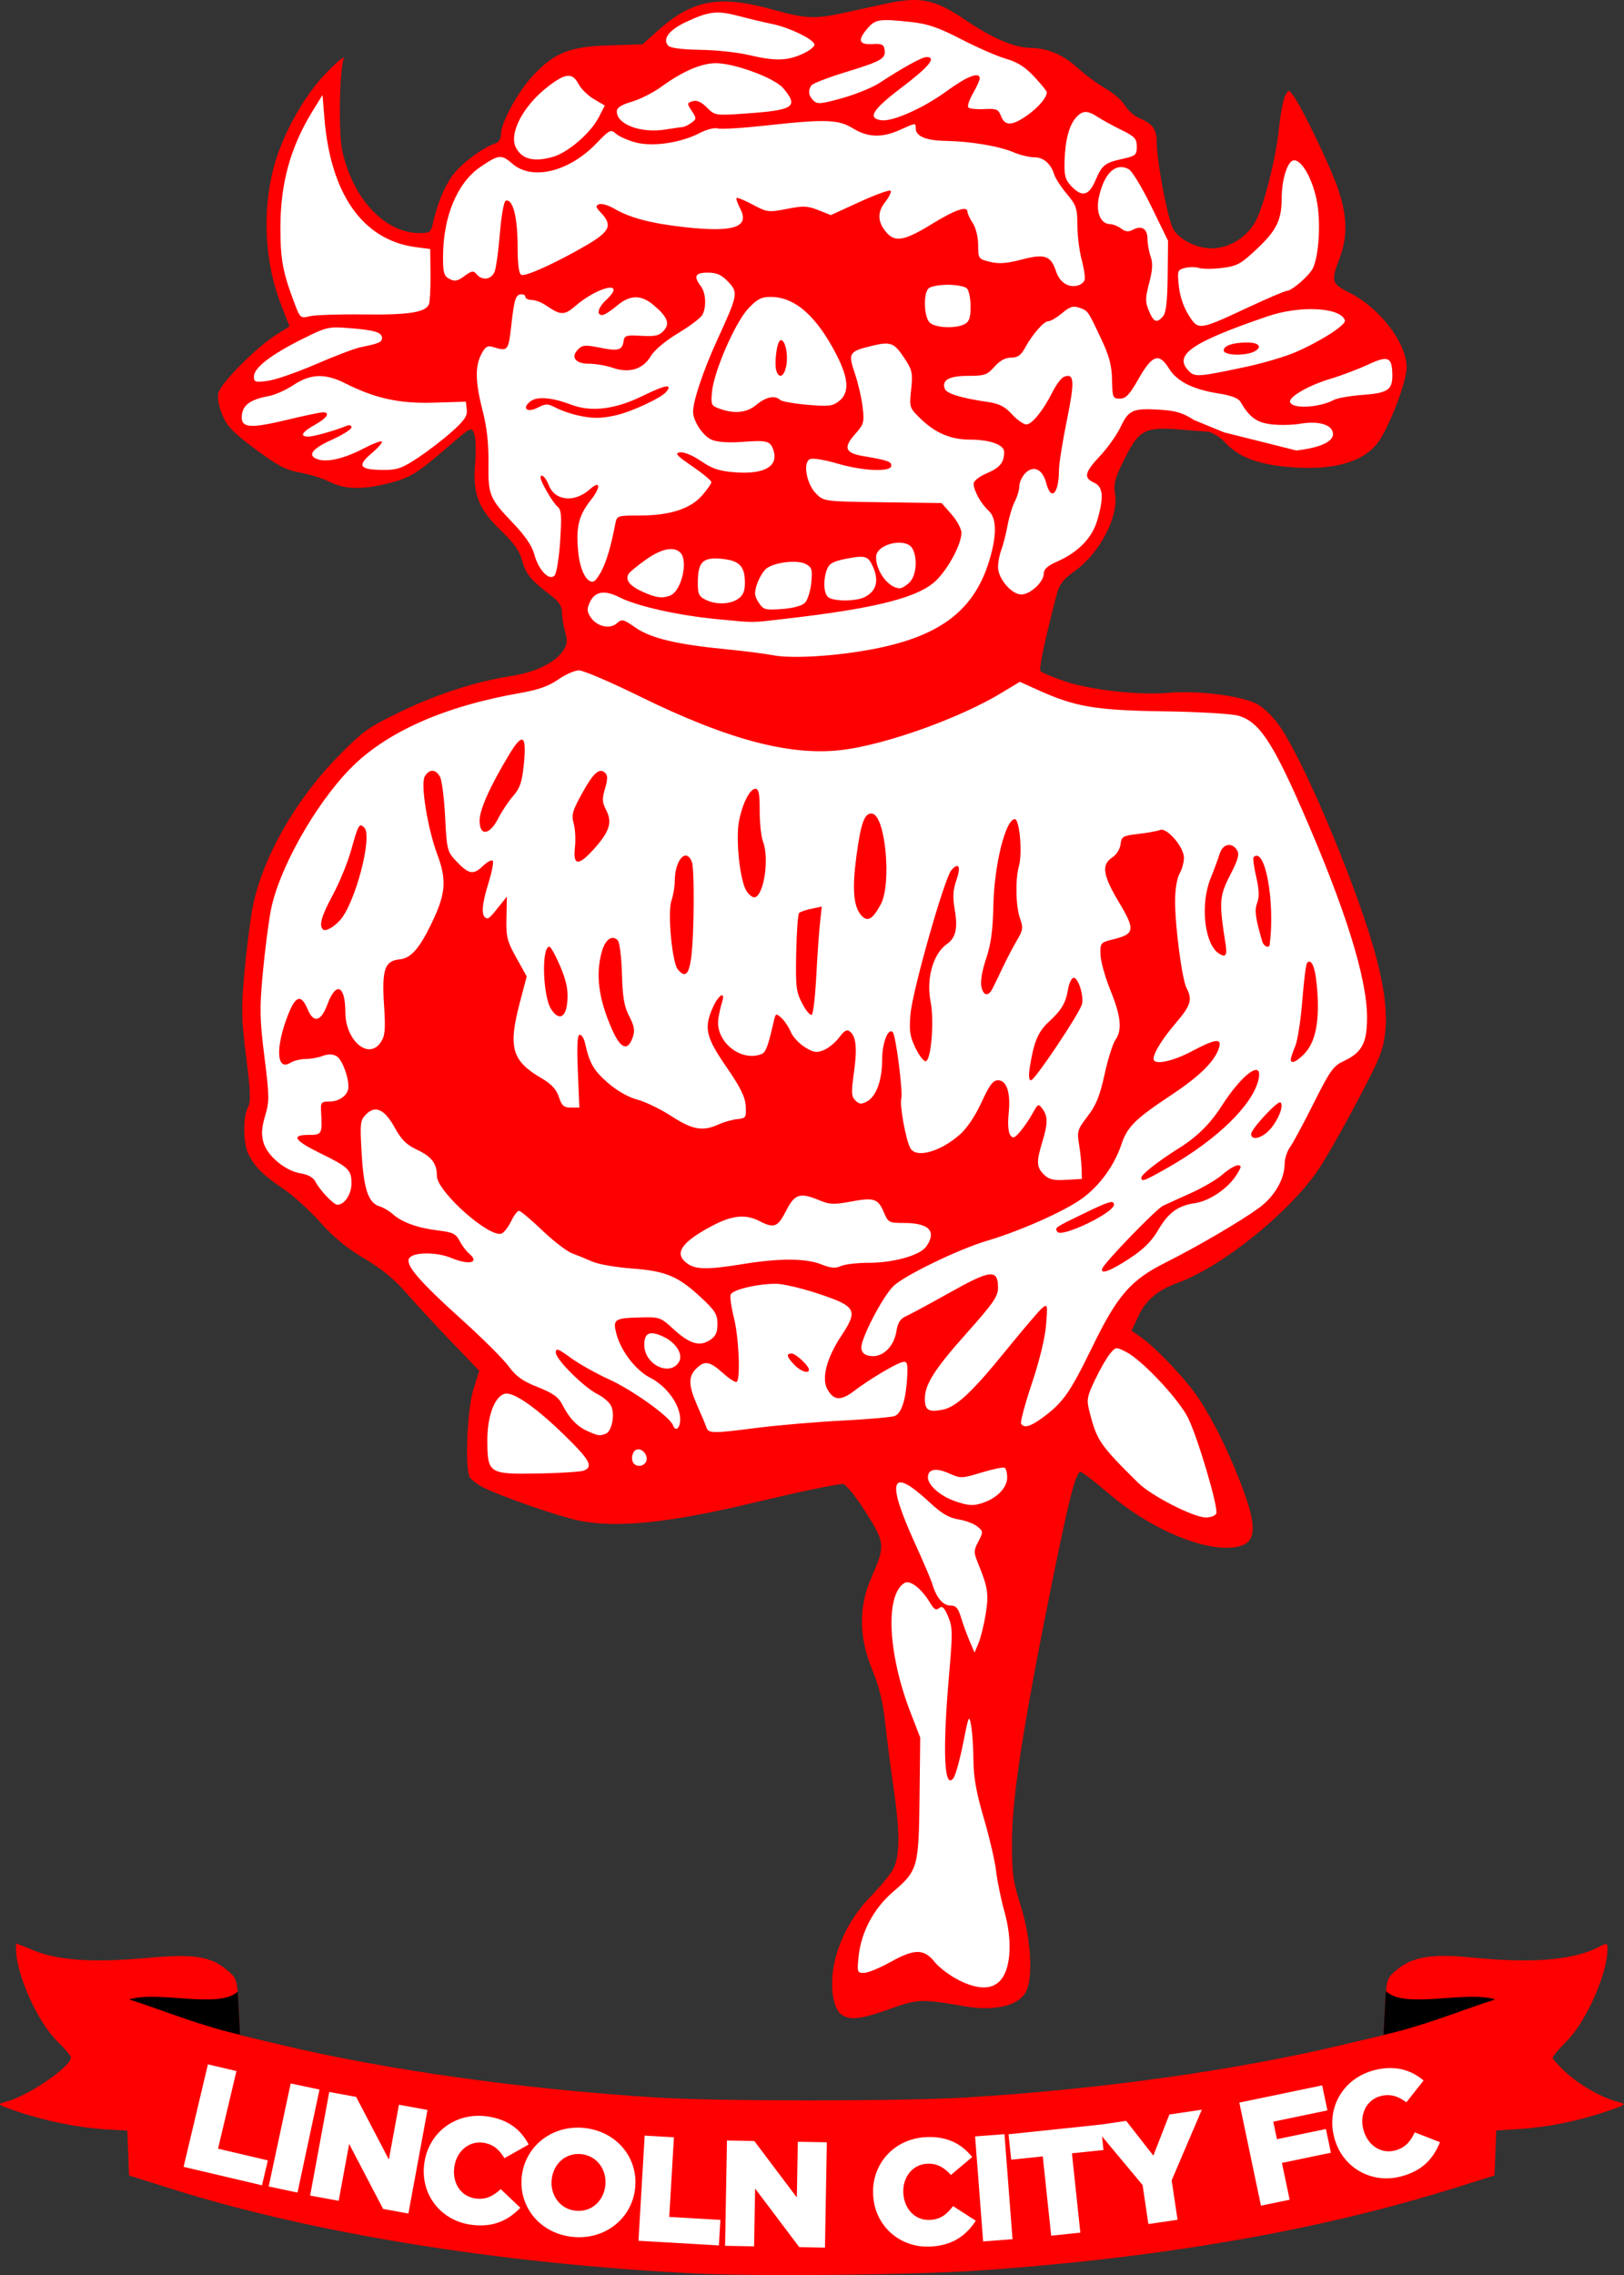
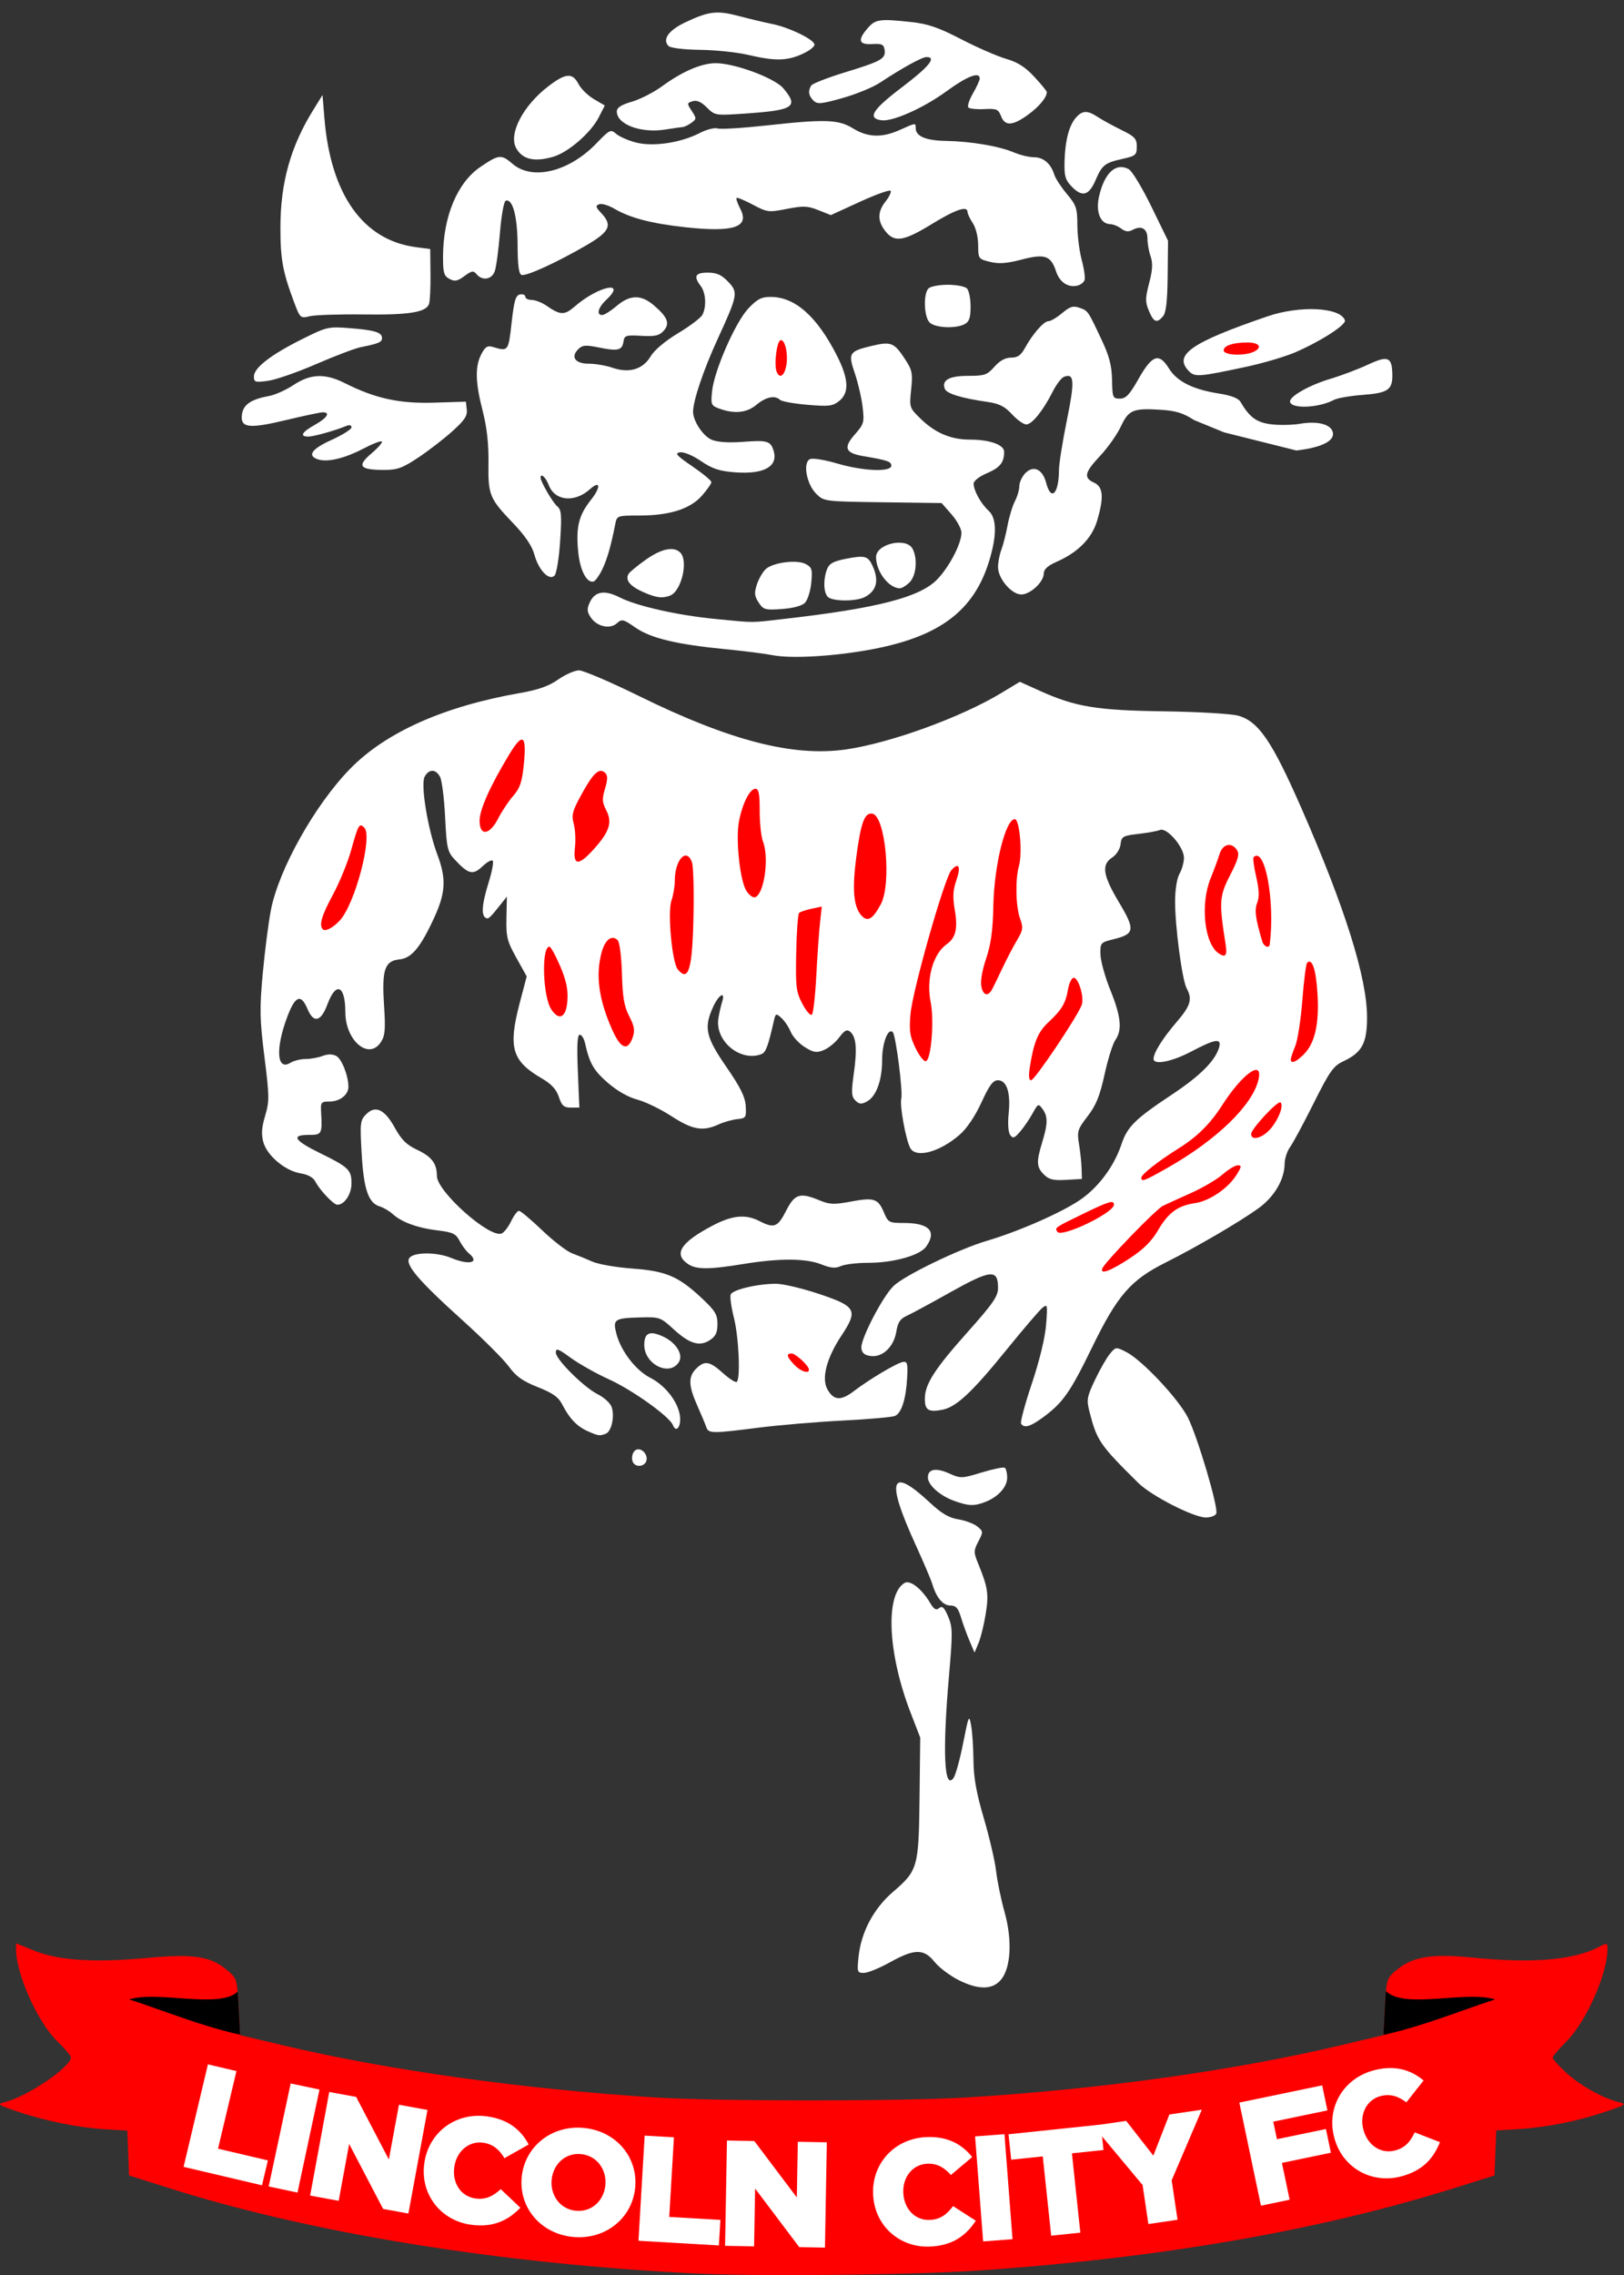
<svg xmlns="http://www.w3.org/2000/svg" height="374.166" viewBox="0 0 500 700" width="267.261">
  <rect x="0" y="0" width="500" height="700" fill="#333333" stroke="none" />
  <g transform="matrix(1.006 0 0 1.001 -2.576 -.197)">
    <path d="m215.077 699.02c-59.83-3.016-117.166-12.365-160.688-26.203l-12.327-3.919-.27-6.896-.27-6.896-6.674-.393c-8.273-.487-18.473-2.555-26.97-5.47-6.176-2.118-6.348-2.255-3.679-2.933 6.837-1.737 20.061-10.776 20.061-13.713 0-.494-1.917-2.761-4.259-5.038-5.846-5.683-12.484-20.531-12.526-28.018l-.011-1.992 5.668 2.29c7.393 2.987 18.32 3.689 34.339 2.206 14.297-1.324 19.449-.557 24.488 3.646 3.087 2.575 3.164 2.814 3.621 11.352l.467 8.722 12.597 3.011c32.212 7.698 73.491 13.527 114.287 16.137 19.166 1.226 75.752 1.224 95.658-.005 40.909-2.524 81.987-8.298 114.77-16.132l12.597-3.011.467-8.722c.458-8.561.525-8.771 3.66-11.385 4.803-4.006 10.721-4.977 22.862-3.753 18.503 1.866 31.051.833 38.841-3.196 2.66-1.376 2.753-1.352 2.742.7-.039 7.54-6.582 22.301-12.515 28.236-2.348 2.349-4.269 4.626-4.269 5.06s1.852 2.497 4.115 4.584c4.259 3.927 11.079 7.785 15.947 9.021 2.669.678 2.497.815-3.679 2.933-8.513 2.92-18.094 4.857-26.685 5.395l-6.959.436-.27 6.916-.27 6.916-12.327 3.88c-41.422 13.038-89.798 21.47-145.292 25.324-19.878 1.381-67.938 1.881-87.244.908z" fill="#fe0000" />
    <path d="m75.285 612.416c-5.666 5.358-24.198-.387-33.201 2.357 11.258 3.698 22.196 8.242 33.957 10.875l-.461-8.605c-.104-1.946-.19-3.417-.295-4.627z" />
    <path d="m426.732 612.193c-.113 1.241-.201 2.795-.311 4.85l-.463 8.662c11.852-2.625 22.862-7.209 34.197-10.932-9.125-2.781-28.038 3.158-33.424-2.58z" />
    <g fill="#fff">
      <path d="m58.748 666.256 23.99 5.67 1.808-7.652-15.258-3.606 5.638-23.855-8.732-2.064z" />
      <path d="m84.788 672.287 8.822 1.876 6.734-31.667-8.822-1.876z" />
      <path d="m97.477 675.086 8.734 1.604 3.207-17.468 10.394 19.965 7.733 1.42 5.847-31.843-8.734-1.604-3.09 16.831-10.011-19.237-8.234-1.512z" />
      <path d="m146.585 684.029c7.097 1.015 11.61-1.47 15.227-5.205l-6.004-5.717c-2.257 2.06-4.448 3.335-7.79 2.857-4.487-.641-7.109-4.847-6.422-9.655l.013-.092c.668-4.67 4.37-8.018 8.857-7.377 3.068.439 4.964 2.205 6.468 4.756l7.424-4.218c-2.276-4.343-6.095-7.693-12.642-8.629-9.706-1.388-17.942 4.91-19.277 14.25l-.013.092c-1.368 9.569 5.002 17.628 14.159 18.937z" />
      <path d="m177.87 687.79c9.941.993 18.145-5.764 19.069-15.014l.009-.092c.924-9.25-5.7-17.395-15.64-18.388-9.941-.993-18.145 5.764-19.069 15.014l-.009.092c-.924 9.25 5.7 17.395 15.64 18.388zm.896-8.044c-4.878-.487-7.833-4.873-7.369-9.521l.009-.092c.464-4.648 4.127-8.28 9.005-7.792 4.924.492 7.879 4.877 7.415 9.525l-.009.092c-.464 4.648-4.127 8.28-9.051 7.788z" />
      <path d="m197.964 688.972 24.609 1.441.46-7.849-15.652-.917 1.433-24.471-8.957-.525z" />
      <path d="m224.467 690.531 8.879.158.316-17.757 13.511 18.003 7.861.14.575-32.37-8.879-.158-.304 17.11-13.014-17.346-8.37-.149z" />
      <path d="m287.207 690.761c7.162-.322 11.134-3.603 13.995-7.944l-6.962-4.502c-1.835 2.444-3.751 4.104-7.123 4.256-4.528.204-7.886-3.442-8.105-8.293l-.004-.092c-.212-4.713 2.803-8.691 7.331-8.895 3.096-.139 5.287 1.244 7.24 3.471l6.511-5.524c-3.043-3.845-7.419-6.426-14.026-6.128-9.795.441-16.716 8.16-16.292 17.585l.004.092c.434 9.656 8.191 16.391 17.432 15.975z" />
      <path d="m303.443 689.175 8.993-.685-2.46-32.281-8.993.685z" />
      <path d="m324.268 687.415 8.923-.941-2.572-24.377 9.659-1.019-.825-7.819-28.241 2.98.825 7.819 9.659-1.019z" />
      <path d="m354.018 683.836 8.922-1.32-1.794-12.124 9.225-21.703-9.928 1.469-4.908 12.648-8.315-10.692-10.111 1.496 15.135 18.239z" />
      <path d="m388.467 678.191 8.783-1.834-2.363-11.318 14.986-3.129-1.522-7.289-14.986 3.129-1.125-5.388 16.57-3.459-1.607-7.697-25.353 5.293z" />
      <path d="m431.134 669.253c6.952-1.75 10.187-5.76 12.12-10.586l-7.722-3.016c-1.308 2.762-2.853 4.772-6.127 5.596-4.395 1.106-8.416-1.792-9.601-6.502l-.023-.09c-1.152-4.575 1.006-9.076 5.401-10.183 3.005-.756 5.429.159 7.788 1.95l5.272-6.717c-3.752-3.157-8.555-4.81-14.969-3.195-9.508 2.394-14.743 11.342-12.44 20.492l.023.09c2.36 9.374 11.308 14.418 20.278 12.16z" />
    </g>
  </g>
-   <path d="m362.538 132.101c-10.975-.888-12.234.872-16.928 10.359-2.357 4.764-2.787 6.553-2.301 9.578 1.13 7.028-4.745 18.192-12.483 23.724-3.551 2.539-4.68 4.026-5.52 7.273-3.897 15.076-5.53 22.866-4.928 23.511.382.41 3.699 1.784 7.37 3.054 7.759 2.685 22.984 4.383 32.026 3.572 9.026-.809 22.801.962 27.377 3.521 2.198 1.229 5.163 4.2 7.124 7.14 8.138 12.2 24.427 51.428 29.549 71.163 3.494 13.465 3.781 22.541.945 29.919-2.246 5.844-14.905 29.233-19.147 35.378-9.041 13.097-29.44 29.448-42.852 34.351-6.378 2.331-9.916 5.303-12.288 10.324l-2.115 4.477 2.693 1.864c4.992 3.456 14.343 13.372 18.228 19.33 4.96 7.606 10.245 18.65 14.007 29.272 4.352 12.285 2.973 16.259-5.664 16.319-9.854.068-24.924-6.899-36.558-16.902-4.11-3.533-7.886-6.424-8.393-6.424-1.464 0-3.525 8.038-8.991 35.074-8.546 42.263-12.019 64.637-12.105 77.968-.067 10.442.219 12.617 2.705 20.553 3.159 10.085 3.862 22.101 1.545 26.417-2.302 4.289-9.681 6.007-18.888 4.398-13.195-2.306-14.378-2.263-22.986.836-8.78 3.161-12.367 3.575-14.914 1.721l-0-0c-2.434-1.771-3.505-7.918-2.476-14.21 1.306-7.987 5.509-16.058 11.579-22.235 2.923-2.975 6.021-6.758 6.886-8.408 2.041-3.894 2.061-11.39.064-24.954-.87-5.909-2.016-14.838-2.548-19.842-.684-6.435-1.845-11.22-3.968-16.349-4.147-10.019-4.273-19.409-.378-28.271 4.415-10.046 4.343-10.873-1.798-20.511-3.163-4.965-6.011-8.45-6.905-8.45-2.112.001-13.21 2.328-28.751 6.028-25.101 5.976-41.222 7.57-52.581 5.198-6.418-1.34-23.878-7.4-29.403-10.204-2.034-1.033-3.962-2.56-4.284-3.395-1.38-3.579-.577-20.843 1.24-26.651l1.825-5.834-8.632-8.986c-4.748-4.942-11.003-11.708-13.901-15.036-3.591-4.123-7.693-7.477-12.88-10.533-5.253-3.094-9.439-6.532-13.51-11.095-3.244-3.637-8.323-8.253-11.287-10.258-6.207-4.2-8.737-6.678-10.775-10.552-1.713-3.256-1.841-11.602-.225-14.607.909-1.691.799-4.806-.551-15.507-1.48-11.736-1.549-14.92-.556-25.761.623-6.803 1.711-15.605 2.419-19.558 2.696-15.059 12.967-33.402 26.344-47.048 7.714-7.869 9.391-9.074 19.248-13.826 11.407-5.499 23.227-9.307 34.21-11.02 7.388-1.153 13.54-4.16 15.928-7.787 1.286-1.953 1.399-3.043.608-5.877-.534-1.914-.974-4.618-.976-6.009-.004-1.812-.982-3.269-3.448-5.138-6.116-4.636-7.674-6.523-8.792-10.652-.786-2.905-2.542-5.435-6.198-8.93-7.228-6.91-9.084-11.527-8.309-20.669.336-3.961.224-8.212-.248-9.447-.846-2.213-.958-2.16-7.826 3.768-9.878 8.526-11.858 9.747-18.546 11.447-8.021 2.038-13.529 1.911-18.12-.419-2.091-1.061-6.194-2.349-9.117-2.862-4.351-.763-6.843-2.066-13.736-7.179-6.889-5.11-8.748-7.034-10.223-10.576-1.166-2.802-1.577-5.221-1.165-6.856.755-2.995 11.715-14.015 17.659-17.757l4.186-2.635-2.597-6.655c-5.012-12.842-5.866-28.471-2.302-42.111 2.615-10.007 9.221-21.964 16.055-29.06 3.412-3.542 5.902-5.6 5.534-4.572-1.327 3.705-1.624 23.022-.437 28.379 3.283 14.806 13.07 25.256 23.71 25.319 3.064.018 3.575-.301 4.074-2.549 1.404-6.322 3.538-11.6 6.129-15.159 2.635-3.619 9.403-8.679 13.222-9.885 1.043-.33 1.71-1.436 1.71-2.839 0-3.505 5.291-13.172 9.881-18.055 6.635-7.058 11.263-8.89 23.411-9.269l10.289-.321 4.692-4.198c10.66-9.536 18.945-11.066 35.293-6.518 10.277 2.859 13.038 2.987 22.065 1.016 3.615-.789 9.53-2.074 13.145-2.856 10.311-2.23 15.006-1.248 24.23 5.068 7.983 5.466 15.052 8.511 19.9 8.573 5.33.068 10.116 2.058 14.443 6.006 2.385 2.176 6.323 5.09 8.751 6.475 2.428 1.385 5.149 3.755 6.047 5.268.898 1.513 2.856 3.254 4.351 3.87 4.082 1.682 5.373 3.405 5.396 7.2.039 6.403 3.432 24.125 5.183 27.075 1.883 3.171 7.155 5.79 11.655 5.79 5.574 0 11.029-3.4 13.725-8.554 2.496-4.773 6.099-19.013 7.001-27.674.501-4.804 1.389-9.625 1.974-10.712 1.044-1.941 1.088-1.945 2.427-.174 2.705 3.577 11.594 22.026 13.886 28.82 2.832 8.394 2.971 14.761.466 21.32-2.722 7.125-2.526 7.827 2.967 10.596 9.432 4.756 17.623 15.412 17.669 22.987.023 3.841-4.195 15.471-7.879 21.726-4.254 7.223-14.129 10.276-28.851 8.921-9.322-.858-15.089-3.11-19.117-7.464-2.066-2.234-4.052-2.957-4.877-3.306z" fill="#fe0000" />
  <g fill="#fff">
    <path d="m399.127 138.611c7.482-.859 11.637-2.838 11.266-5.364-.389-2.648-4.517-3.807-10.162-2.853-2.324.393-6.291.468-8.816.167-4.514-.538-6.701-2.134-9.516-6.946-.631-1.078-2.882-1.944-6.537-2.514-8.083-1.261-12.964-3.698-15.463-7.721-3.065-4.935-5.161-4.219-9.368 3.202-2.772 4.89-3.891 6.073-5.744 6.073-2.18 0-2.307-.3-2.409-5.74-.082-4.347-.837-7.294-3.115-12.145-4.342-9.248-4.26-9.129-6.886-10.06-1.97-.699-2.938-.404-5.374 1.635-1.634 1.368-3.535 2.487-4.224 2.487-1.419 0-4.862 3.94-7.245 8.29-1.208 2.206-2.248 2.92-4.251 2.92-1.771 0-3.472.931-5.123 2.803-2.228 2.526-3.024 2.803-8.075 2.803-5.852 0-8.225 1.317-7.194 3.991.572 1.483 5.075 2.865 13.098 4.021 3.643.525 5.341 1.377 7.578 3.806 1.586 1.721 3.571 3.13 4.412 3.13 1.755 0 5.19-4.261 8.132-10.088 1.115-2.209 2.671-4.262 3.457-4.562 3.202-1.223 3.371 1.231.915 13.293-1.336 6.563-2.435 13.442-2.442 15.286-.028 7.454-2.426 9.886-3.956 4.013-1.079-4.144-3.87-5.472-6.338-3.016-1.045 1.039-1.902 2.836-1.905 3.992-.002 1.156-.618 3.269-1.365 4.695-.748 1.426-1.77 4.79-2.271 7.474-.501 2.684-1.366 6.064-1.921 7.511-.555 1.446-1.01 3.832-1.01 5.3 0 3.534 4.159 8.419 7.168 8.419 2.779 0 6.916-3.86 6.916-6.453 0-1.302 1.223-2.405 4.038-3.645 6.518-2.869 10.775-7.194 12.383-12.581 2.144-7.185 1.886-10.441-.929-11.718-3.321-1.505-2.946-3.154 1.885-8.286 2.328-2.473 5.18-6.51 6.338-8.97 2.43-5.162 3.75-5.717 12.323-5.174 4.592.291 6.913 1.006 10.204 3.144l9.244 3.8z" />
    <path d="m308.432 608.83c2.847-3.812 3.197-12.146.859-20.478-1.079-3.845-2.251-9.514-2.603-12.597-.353-3.083-2.055-10.403-3.782-16.267-2.291-7.775-3.155-12.58-3.195-17.75-.03-3.899-.351-8.755-.715-10.792-.624-3.5-.759-3.204-2.465 5.426-.992 5.021-2.326 9.84-2.965 10.709-2.892 3.935-3.422-8.199-1.379-31.584 1.145-13.109 1.12-14.823-.274-18.098-1.192-2.801-1.816-3.389-2.766-2.605-.933.771-1.588.407-2.735-1.521-2.681-4.504-6.253-7.266-7.989-6.177-5.947 3.733-5.068 21.794 1.944 39.915l2.955 7.637-.213 18.508c-.246 21.451-.51 22.384-8.193 28.984-5.922 5.087-9.794 12.368-10.574 19.881-.495 4.773-.412 5.03 1.632 5.03 1.185 0 4.798-1.471 8.03-3.27 7.567-4.21 10.433-4.232 13.742-.106 1.396 1.74 4.776 4.278 7.512 5.64 6.223 3.098 10.616 2.936 13.173-.487z" />
    <path d="m303.477 496.615c.981-6.109.678-8.167-2.262-15.366-1.491-3.65-1.49-4.072.006-6.951 1.536-2.955 1.524-3.121-.346-4.627-1.067-.859-3.691-1.841-5.832-2.182-2.879-.458-5.155-1.796-8.74-5.138-12.188-11.36-13.631-7.227-4.475 12.812 2.506 5.484 4.865 11.023 5.241 12.307 1.201 4.096 3.266 6.54 5.527 6.54 1.718 0 2.409.77 3.276 3.651.605 2.008 1.79 5.266 2.634 7.24l1.535 3.589 1.239-2.953c.681-1.624 1.67-5.639 2.197-8.923z" />
    <path d="m374.472 465.693c.699-1.811-5.778-23.666-8.756-29.547-2.932-5.789-14.127-17.685-18.948-20.135-3.191-1.622-3.253-1.615-5.066.576-1.01 1.22-3.067 4.814-4.571 7.986-2.492 5.255-2.643 6.128-1.697 9.809 2.293 8.927 3.143 10.167 15.034 21.921 4.01 3.964 17.039 10.614 20.795 10.614 1.506 0 2.95-.551 3.21-1.225z" />
    <path d="m303.224 462.185c4.034-1.521 6.868-4.624 6.868-7.519 0-1.422-.342-2.795-.76-3.052-.418-.257-3.616.4-7.106 1.46-6.123 1.86-6.473 1.87-9.987.293-4.086-1.833-6.56-1.375-6.56 1.215 0 2.351 3.739 5.681 8.127 7.238 4.446 1.577 6.041 1.639 9.417.366z" />
-     <path d="m179.814 452.473c2.893-1.237 1.809-3.217-5.883-10.738-8.621-8.429-15.531-13.315-18.276-12.924-3.21.458-5.656 6.759-5.613 14.461.056 10.142.415 10.373 15.724 10.114 6.823-.116 13.145-.527 14.049-.913z" />
    <path d="m198.962 449.623c.711-1.844-1.303-4.225-3.02-3.57-1.379.526-1.825 3.254-.714 4.36 1.107 1.102 3.173.665 3.734-.79z" />
    <path d="m186.519 441.137c1.918-.732 2.905-6.193 1.569-8.677-.579-1.076-2.413-2.637-4.076-3.468-4.243-2.12-12.883-10.706-12.883-12.803 0-1.486.685-1.246 4.599 1.613 2.53 1.848 7.8 4.811 11.713 6.585 7.256 3.29 18.724 11.488 19.734 14.107 1.028 2.666 2.678.283 2.13-3.077-.704-4.316-4.574-9.191-9.135-11.506-4.37-2.218-8.918-8.08-10.337-13.323-1.259-4.651-.761-5.008 7.283-5.228 5.933-.162 6.249-.052 10.2 3.572 4.968 4.556 8.051 5.494 11.237 3.417 1.792-1.168 2.341-2.33 2.341-4.96 0-2.931-.715-4.102-4.884-7.996-7.175-6.703-10.964-8.309-21.405-9.074-4.907-.36-10.4-1.314-12.207-2.121-1.807-.807-4.614-1.954-6.237-2.55-1.623-.596-5.774-3.784-9.224-7.084s-6.671-6.001-7.158-6.001c-.487 0-1.581 1.453-2.432 3.229-.851 1.776-2.167 3.465-2.924 3.754-3.749 1.432-19.911-12.951-19.911-17.719 0-3.836-1.604-5.943-6.138-8.063-3.181-1.488-4.797-3.082-6.767-6.675-3.144-5.735-5.991-7.107-8.849-4.264-1.866 1.856-1.955 2.622-1.408 12.128.632 10.993 2.068 15.201 5.546 16.251 1.168.352 2.974 1.413 4.014 2.357 2.754 2.5 7.688 4.293 13.848 5.031 4.634.555 5.602 1.017 6.745 3.217.734 1.413 1.997 3.115 2.805 3.783 3.545 2.927.245 3.811-5.427 1.452-4.34-1.804-11.296-1.828-12.785-.043-1.612 1.932 2.571 6.864 16.396 19.33 6.197 5.588 12.567 11.942 14.154 14.121 2.23 3.06 4.261 4.506 8.92 6.353 4.695 1.861 6.378 3.067 7.589 5.436 2.162 4.229 4.534 6.696 7.833 8.145 3.296 1.448 3.603 1.489 5.531.753z" />
    <path d="m233.568 439.281c6.197-.792 17.816-1.773 25.821-2.181 8.005-.408 15.273-1.05 16.151-1.426 2.02-.866 3.388-5.142 3.752-11.73.242-4.372.05-5.1-1.286-4.881-1.893.311-10.257 5.271-15.056 8.928-4.067 3.099-6.244 2.967-8.198-.497-1.892-3.353-.264-9.632 4.267-16.465 5.225-7.88 4.619-9.046-6.672-12.837-5.164-1.734-11.164-3.166-13.334-3.181-5.633-.04-13.47 1.8-14.047 3.298-.271.702.181 3.945 1.004 7.209 1.485 5.892 2.053 18.494.886 19.655-.335.333-2.238-.858-4.228-2.647-4.159-3.739-5.686-3.993-8.308-1.385-2.456 2.444-2.37 5.207.353 11.331 1.227 2.76 2.481 5.753 2.787 6.652.675 1.983 1.729 1.993 16.108.156z" />
    <path d="m320.984 436.209c6.283-4.603 8.432-7.652 15.242-21.628 7.846-16.101 11.868-20.724 22.78-26.183 9.446-4.725 22.646-12.435 28.436-16.609 4.906-3.536 8.038-8.864 8.073-13.735.011-1.556.76-3.844 1.664-5.086.904-1.242 4.178-7.326 7.277-13.521 4.902-9.8 6.078-11.47 9.056-12.859 5.824-2.716 7.376-5.568 7.376-13.556 0-12.145-6.762-33.694-20.163-64.258-9.12-20.799-13.289-26.887-19.576-28.581-2.157-.581-12.377-1.175-22.712-1.32-20.748-.29-27.295-1.364-38.184-6.263l-6.271-2.822-5.713 3.453c-12.356 7.468-34.103 15.368-47.759 17.349-16.258 2.358-35.749-2.658-63.723-16.401-8.869-4.357-17.202-7.922-18.517-7.922-1.315 0-4.199 1.265-6.409 2.81-2.886 2.019-6.139 3.18-11.546 4.122-23.581 4.109-41.456 12.053-52.496 23.33-10.866 11.1-22.028 31.009-24.435 43.583-.742 3.877-1.862 12.635-2.489 19.463-.998 10.866-.932 14.065.526 25.649 1.523 12.101 1.541 13.652.212 18.096-1.078 3.603-1.219 5.708-.546 8.133 1.15 4.145 6.739 8.822 11.44 9.575 2.291.367 3.918 1.272 4.575 2.546 1.367 2.65 5.609 7.115 6.76 7.115 2.211 0 4.358-3.237 4.358-6.57 0-4.154-.881-5.002-9.681-9.312-7.947-3.893-9.029-5.605-3.542-5.605 4.151 0 4.246-.179 3.857-7.24-.153-2.789.063-3.036 2.655-3.036 3.115 0 5.776-2.078 5.767-4.504-.011-3.414-2.049-8.603-3.73-9.498-1.189-.633-2.591-.637-4.245-.011-1.358.514-3.716.934-5.238.934-1.523 0-3.621.526-4.662 1.168-4.253 2.622-4.653-4.527-.813-14.512 2.374-6.174 4.116-6.747 6.105-2.01 1.864 4.438 4.121 3.91 6.104-1.429 2.663-7.173 5.507-5.946 5.533 2.386.027 8.791 7.216 14.851 10.929 9.213 1.31-1.989 1.471-3.873.98-11.444-.706-10.89.214-13.584 4.79-14.027 3.69-.357 6.46-3.695 10.664-12.851 3.54-7.71 3.752-11.974.964-19.386-2.965-7.881-5.2-21.574-3.913-23.967 1.311-2.436 3.42-2.417 4.743.043.572 1.064 1.274 6.635 1.559 12.379.477 9.616.713 10.654 2.983 13.093 4.212 4.528 5.595 4.855 8.56 2.029 1.44-1.373 2.855-2.115 3.144-1.65.289.465-.298 3.48-1.305 6.699-2.003 6.402-2.314 9.95-.948 10.791.881.542 1.23.234 4.73-4.169l1.856-2.336-.14 6.551c-.124 5.84.207 7.172 3.052 12.283l3.191 5.732-2.092 7.935c-3.692 14.004-2.524 18.051 6.771 23.471 2.934 1.711 4.45 3.362 5.22 5.684.895 2.698 1.545 3.274 3.696 3.274h2.61l-.464-11.211c-.328-7.916-.156-11.211.586-11.211.577 0 1.307 1.156 1.622 2.569 1.383 6.215 2.644 8.417 6.98 12.188 2.872 2.498 6.314 4.463 9.112 5.203 2.474.654 7.204 2.947 10.512 5.095 6.482 4.209 9.656 4.768 14.501 2.553 1.627-.744 4.226-1.48 5.776-1.635 2.656-.266 2.804-.495 2.596-4.019-.168-2.836-1.604-5.743-5.962-12.063-6.352-9.212-6.982-12.041-4.096-18.407 1.758-3.879 3.919-5.067 2.78-1.527-.372 1.156-.884 3.413-1.137 5.015-1.098 6.958 6.754 13.482 13.244 11.005 1.347-.514 2.045-2.365 3.793-10.052.578-2.541.695-2.596 2.356-1.1.961.866 2.259 2.801 2.883 4.301s2.581 3.616 4.347 4.702c2.737 1.683 3.603 1.814 5.86.884 1.456-.6 3.584-2.351 4.729-3.892 1.588-2.138 2.373-2.559 3.315-1.781 1.913 1.579 2.25 5.228 1.182 12.798-.834 5.911-.764 7.165.469 8.392 1.171 1.165 1.846 1.231 3.516.342 2.909-1.549 4.725-6.502 4.725-12.887 0-5.135 1.836-9.904 3.265-8.482.946.942 3.182 18.36 2.627 20.47-.531 2.021 1.343 12.402 2.731 15.129 1.684 3.309 9.093 1.344 15.267-4.049 2.215-1.935 4.748-5.696 6.686-9.926 2.42-5.283 3.558-6.811 5.074-6.811 2.72 0 3.963 3.829 3.307 10.184-.319 3.086-.132 5.805.456 6.632.85 1.196 1.303 1.043 3.092-1.04 1.153-1.343 2.873-3.86 3.823-5.594 1.652-3.015 1.785-3.074 3.052-1.35 1.677 2.281 1.656 4.493-.095 10.235-1.851 6.072-1.767 7.659.527 9.942 1.543 1.535 2.895 1.86 6.807 1.635l4.882-.281-.097-3.27c-.053-1.798-.41-5.162-.792-7.474-.642-3.882-.439-4.536 2.651-8.548 2.607-3.385 3.759-6.227 5.216-12.87 1.029-4.689 2.52-9.449 3.315-10.578 2.174-3.088 1.761-7.256-1.522-15.346-1.632-4.021-3.005-8.965-3.052-10.987-.083-3.589.014-3.7 4.053-4.695 6.515-1.604 6.703-2.893 1.653-11.337-4.981-8.328-5.478-11.594-2.099-13.797 1.306-.852 2.411-2.596 2.582-4.078.276-2.394.689-2.634 5.463-3.183 2.84-.327 5.841-.873 6.669-1.215 2.126-.878 7.426 5.306 7.382 8.614-.018 1.395-.637 3.588-1.375 4.872-.78 1.357-1.347 4.879-1.355 8.408-.017 7.815 2.161 24.228 3.56 26.828 1.828 3.399 1.244 5.325-3.183 10.486-4.254 4.959-7.003 9.362-7.003 11.22 0 1.995 5.659.885 11.672-2.289 7.384-3.898 9.38-4.172 8.485-1.168-1.217 4.087-5.861 8.709-14.524 14.456-11.296 7.493-13.711 9.869-15.511 15.263-2.175 6.515-6.664 12.705-12.089 16.67-5.372 3.926-19.123 10.031-29.497 13.097-8.514 2.516-25.127 10.556-28.555 13.82-3.405 3.242-10.32 16.598-9.947 19.211.214 1.498 1.041 2.16 2.976 2.38 3.629.413 7.05-2.908 7.799-7.571.437-2.719 1.203-3.912 3.034-4.725 1.347-.598 7.476-3.907 13.621-7.353 12.426-6.969 14.65-7.169 14.65-1.321 0 2.594-1.525 4.8-9.464 13.696-10.091 11.307-13.071 15.963-13.071 20.423 0 3.468 1.107 4.181 5.281 3.402 4.381-.818 9.156-5.273 20.068-18.724 5.002-6.166 9.859-11.841 10.794-12.611 1.62-1.334 1.676-1.092 1.189 5.138-.311 3.98-2.023 11.049-4.373 18.063-2.124 6.339-3.624 11.909-3.332 12.379.915 1.474 2.831.944 6.616-1.829z" />
    <path d="m209.018 419.1c1.428-2.269-.809-5.936-4.758-7.801-4.185-1.976-5.902-1.245-5.902 2.512 0 5.991 7.787 9.855 10.66 5.289z" />
    <path d="m228.874 388.923c11.091-1.813 19.242-1.775 23.981.111 2.932 1.167 4.35 1.291 6.038.525 1.213-.55 5.003-1 8.421-1 7.81 0 15.931-2.279 17.853-5.009 3.319-4.714.895-7.253-6.924-7.253-4.538 0-4.804-.143-6.122-3.283-1.776-4.228-3.043-4.635-10.239-3.284-5.056.949-6.467.895-9.494-.363-6.113-2.541-7.696-2.054-10.368 3.193-2.567 5.04-3.69 5.478-8.163 3.176-4.35-2.238-8.441-1.824-14.683 1.486-9.584 5.083-11.832 8.588-7.461 11.634 2.599 1.811 6.394 1.826 17.162.066z" />
    <path d="m268.659 199.751c20.604-3.906 31.129-11.822 35.822-26.941 2.482-7.995 2.441-13.371-.119-15.676-2.319-2.088-4.599-6.207-4.599-8.308 0-.858 1.72-2.214 4.09-3.225 4.047-1.726 5.3-3.282 5.3-6.582 0-2.171-4.422-3.752-10.499-3.752-5.873 0-10.648-2.004-15.136-6.352-3.537-3.427-3.564-3.508-2.99-9.063.524-5.069.331-5.983-2.022-9.549-3.238-4.909-4.236-5.29-10.145-3.871-6.981 1.676-7.306 2.205-5.181 8.428.993 2.906 2.074 7.565 2.403 10.352.563 4.769.42 5.271-2.435 8.506-3.567 4.042-2.923 5.674 2.611 6.621 7.568 1.295 8.652 1.664 8.652 2.943 0 2.032-8.65 1.689-16.613-.659-3.715-1.095-7.466-1.72-8.337-1.387-2.373.906-1.212 7.662 1.839 10.698 2.364 2.352 2.505 2.37 20.492 2.612l18.112.243 3.052 3.474c1.678 1.911 3.052 4.459 3.052 5.664 0 3.327-3.691 10.434-7.444 14.335-5.293 5.5-18.353 8.879-47.014 12.162-10.827 1.24-8.757 1.233-20.884.07-11.924-1.144-24.55-3.972-29.933-6.705-4.624-2.347-7.592-1.843-9.147 1.552-.921 2.011-.873 2.866.255 4.579 1.884 2.862 5.929 3.794 8.075 1.861 1.542-1.388 1.968-1.289 5.758 1.341 4.704 3.264 12.736 5.181 27.873 6.65 5.512.535 11.923 1.35 14.247 1.81 5.845 1.158 19.314.36 30.865-1.83z" />
    <path d="m247.812 185.489c.831-.827 1.713-3.596 1.96-6.153.397-4.114.204-4.78-1.68-5.783-2.695-1.435-10.023-.521-12.307 1.535-.922.83-2.153 2.946-2.735 4.702-.878 2.648-.789 3.602.525 5.598 1.468 2.229 1.994 2.376 7.155 2.005 3.411-.245 6.157-.984 7.082-1.904z" />
-     <path d="m227.256 184.261c1.526-1.063 2.087-2.396 2.087-4.96 0-5.092-1.693-6.832-7.156-7.354-5.754-.55-7.267.898-7.344 7.029-.046 3.687.287 4.489 2.293 5.513 3.191 1.629 7.597 1.53 10.119-.228z" />
    <path d="m266.259 183.707c3.654-1.914 4.448-5.088 2.393-9.574-1.414-3.088-2.371-3.344-8.218-2.193-3.9.767-5.136 1.454-5.815 3.232-1.201 3.144-1.076 7.155.264 8.489 1.433 1.426 8.686 1.456 11.376.047z" />
    <path d="m206.297 183.266c3.497-1.335 5.714-10.686 3.141-13.246-1.994-1.984-5.805-1.203-10.569 2.166-2.556 1.808-4.945 3.767-5.309 4.353-1.159 1.865.277 3.738 4.237 5.527 4.101 1.853 6.063 2.13 8.501 1.199z" />
    <path d="m280.046 179.175c2.064-2.054 2.526-7.326.906-10.338-1.959-3.641-11.234-1.5-11.234 2.593 0 4.404 3.871 9.502 7.277 9.585.646.016 2.019-.812 3.052-1.84z" />
    <path d="m185.446 175.156c1.505-3.133 2.68-7.241 3.995-13.965.493-2.522.627-2.569 7.356-2.569 9.361 0 15.683-2.002 19.313-6.115 1.598-1.811 2.905-3.682 2.905-4.159s-2.641-2.668-5.868-4.869c-4.894-3.338-5.522-4.052-3.78-4.301 1.204-.172 3.931.963 6.442 2.682 3.424 2.344 5.628 3.082 10.323 3.457 9.066.724 13.564-1.774 12.027-6.679-.927-2.96-1.941-3.25-9.394-2.689-4.426.333-7.831.108-9.639-.637-2.651-1.092-5.744-5.741-5.744-8.632 0-3.342 3.216-12.887 7.445-22.099 6.391-13.918 6.517-14.608 3.294-17.955-2.017-2.094-3.486-2.742-6.22-2.742-3.879 0-4.452 1.11-2.142 4.149 1.574 2.071 1.806 6.39.476 8.863-.496.923-3.856 3.454-7.466 5.624-3.968 2.386-7.302 5.191-8.431 7.095-2.389 4.028-6.611 5.306-11.722 3.548-2.002-.688-5.289-1.252-7.306-1.252-4.206 0-5.71-2.046-3.28-4.464 1.298-1.291 2.256-1.367 6.458-.51 5.795 1.181 7.087.857 7.478-1.878.263-1.839.763-1.996 5.486-1.727 4.23.241 5.51-.049 6.882-1.557 2.027-2.229 1.198-4.29-3.21-7.98-3.82-3.198-7.223-3.098-11.252.328-1.788 1.521-3.779 2.782-4.425 2.803-1.929.062-1.333-2.29 1.174-4.633 6.577-6.148-2.37-4.317-9.624 1.969-3.241 2.809-4.435 2.775-8.831-.252-1.371-.944-3.378-1.716-4.46-1.716-1.082 0-1.968-.451-1.968-1.003 0-.551-.739-.862-1.643-.689-1.332.254-1.821 1.905-2.582 8.71-.988 8.838-1.019 8.877-5.797 7.432-1.633-.494-2.338-.047-3.521 2.229-1.978 3.805-1.864 8.618.413 17.477 1.29 5.02 1.857 10.083 1.782 15.915-.129 9.988.269 10.96 7.638 18.664 3.648 3.814 5.773 6.952 6.482 9.572 1.304 4.818 4.584 8.235 6.227 6.486.609-.649 1.384-5.425 1.722-10.613.522-8.027.389-9.62-.896-10.681-1.37-1.131-5.129-7.587-5.129-8.809 0-1.569 1.619-.101 2.526 2.289 1.854 4.888 7.966 5.491 12.676 1.249 3.231-2.909 3.433-.644.293 3.299-3.804 4.778-4.694 8.515-3.879 16.276.585 5.565 2.687 9.463 4.747 8.801.554-.178 1.746-1.862 2.649-3.741z" />
    <path d="m128.71 140.834c3.125-2.076 7.843-5.709 10.485-8.072 3.793-3.393 4.743-4.809 4.519-6.735l-.284-2.438-9.859.306c-10.64.33-18.054-1.296-27.433-6.017-6.062-3.051-10.525-2.888-15.759.574-2.324 1.538-5.704 3.062-7.512 3.389-6.046 1.092-8.41 2.939-8.436 6.59-.023 3.223 2.885 3.397 13.646.817 5.48-1.314 10.564-2.389 11.297-2.389 2.456 0 1.368 1.73-2.423 3.849-4.038 2.258-4.802 3.625-2.027 3.625 1.655 0 8.194-1.828 11.651-3.257 1.018-.421 1.643-.263 1.643.413 0 .601-2.746 2.332-6.103 3.846-6.213 2.803-7.666 4.918-4.144 6.03 2.934.926 8.187-.336 13.937-3.349 2.823-1.48 5.367-2.454 5.651-2.166.285.288-1.172 1.957-3.238 3.709-4.515 3.829-3.602 5.013 3.884 5.035 4.084.013 5.693-.564 10.504-3.761z" />
    <path d="m232.928 124.523c2.877-2.408 5.7-2.981 7.26-1.473.491.474 4.275 1.15 8.409 1.502 6.665.567 7.778.43 9.814-1.21 3.109-2.505 2.887-6.77-.721-13.882-6.136-12.094-12.912-18.101-20.418-18.101-2.875 0-4.147.661-6.9 3.585-3.993 4.24-10.517 19.165-11.145 25.496-.404 4.07-.271 4.381 2.262 5.298 4.672 1.692 8.447 1.291 11.439-1.214z" />
    <path d="m410.767 123.011c1.013-.539 4.971-1.216 8.796-1.504 7.859-.591 9.251-1.586 9.111-6.506-.148-5.204-1.381-5.661-7.54-2.793-2.975 1.385-8.192 3.352-11.594 4.371-6.45 1.932-12.572 5.404-12.359 7.01.307 2.318 8.831 1.955 13.587-.578z" />
    <path d="m97.322 112.033c5.774-2.507 11.961-4.852 13.749-5.212 5.574-1.123 6.538-1.537 6.538-2.814 0-1.75-2.298-2.448-10.032-3.046-6.53-.505-6.999-.394-14.719 3.464-9.514 4.755-14.685 8.776-14.685 11.418 0 1.754.39 1.874 4.326 1.337 2.379-.324 9.05-2.641 14.823-5.147z" />
    <path d="m383.8 112.831c5.164-1.107 11.925-3.11 15.023-4.45 7.824-3.384 15.702-8.454 15.251-9.814-1.329-4.009-13.782-4.664-23.772-1.25-23.713 8.104-29.205 11.958-24.174 16.963 1.789 1.78 3.121 1.671 17.672-1.45z" />
  </g>
-   <path d="m177.436 127.707c-1.953-.458-4.805-1.477-6.338-2.266-2.497-1.285-3.073-1.286-5.55-.011-3.264 1.679-4.992.212-2.26-1.919 2.073-1.617 6.589-1.257 12.535.997 6.268 2.377 13.627 1.453 22.269-2.797 6.769-3.329 9.159-3.708 6.992-1.109-1.543 1.849-10.527 6.043-15.284 7.134-4.841 1.11-7.526 1.104-12.364-.03z" fill="#fe0000" />
  <path d="m244.53 419.913c-2.345-2.483-2.567-3.443-.797-3.443 1.262 0 5.328 3.789 5.328 4.965 0 1.396-2.601.522-4.531-1.522z" fill="#fe0000" />
  <path d="m239.113 114.353c-.842-2.184.023-9.282 1.177-9.66 1.435-.469 2.511 4.607 1.729 8.151-.652 2.953-2.065 3.687-2.906 1.508z" fill="#fe0000" />
  <path d="m339.356 390.353c.657-1.874 16.556-18.311 18.709-19.341 1.244-.595 5.166-2.384 8.716-3.976 3.55-1.591 7.896-4.152 9.657-5.691s3.863-2.797 4.67-2.797c1.236 0 1.163.479-.463 3.036-2.614 4.11-8.271 7.944-12.683 8.597-5.333.789-8.232 2.903-11.391 8.306-2.036 3.482-4.501 5.919-8.889 8.789-5.822 3.807-8.991 4.978-8.325 3.078z" fill="#fe0000" />
  <path d="m325.534 379.018c-.81-1.303-.921-1.226 7.894-5.512 8.057-3.917 9.528-4.354 9.528-2.828 0 2.508-16.221 10.272-17.422 8.339z" fill="#fe0000" />
  <path d="m351.406 362.363c0-1.024 5.263-5.143 11.737-9.187 5.378-3.359 9.535-7.479 12.962-12.846 6.373-9.982 12.838-14.604 11.352-8.117-1.782 7.783-12.813 18.488-27.861 27.035-7.357 4.179-8.19 4.496-8.19 3.115z" fill="#fe0000" />
  <path d="m385.208 348.919c0-1.565 8.289-10.462 9.045-9.71 1.011 1.006-.528 5.103-3.025 8.056-2.463 2.913-6.02 3.89-6.02 1.654z" fill="#fe0000" />
  <path d="m317.053 328.419c1.238-7.831 2.518-10.908 5.806-13.957 4.013-3.722 5.251-5.805 5.956-10.022.294-1.756 1.02-3.354 1.615-3.552 1.445-.479 3.438 5.731 2.641 8.228-1.021 3.2-14.489 23.273-15.615 23.273-.684 0-.819-1.333-.402-3.97z" fill="#fe0000" />
  <path d="m281.9 322.531c-1.78-3.658-2.026-5.314-1.57-10.553.638-7.319 10.485-41.923 12.595-44.262 2.302-2.552 2.991-1.093 1.507 3.193-1.044 3.015-1.154 5.143-.469 9.1.979 5.656.303 8.545-2.452 10.48-4.248 2.983-6.412 10.724-4.983 17.826 1.136 5.65.18 17.667-1.449 18.204-.588.194-2.019-1.6-3.18-3.987z" fill="#fe0000" />
  <path d="m397.414 325.963c0-.451.609-2.271 1.354-4.045.745-1.773 1.733-8.133 2.195-14.132.463-5.999 1.128-11.193 1.478-11.542 1.532-1.524 2.716 1.975 3.182 9.399.587 9.355-.762 15.342-4.232 18.795-2.403 2.391-3.978 2.994-3.978 1.524z" fill="#fe0000" />
  <path d="m188.472 316.825c-4.169-9.38-5.17-16.884-3.196-23.959 1.057-3.788 3.137-5.312 4.882-3.575.61.607 1.175 5.019 1.325 10.333.204 7.264.691 10.095 2.244 13.06 1.54 2.939 1.789 4.364 1.116 6.374-1.515 4.523-3.711 3.754-6.371-2.232z" fill="#fe0000" />
  <path d="m169.719 310.564c-2.623-3.983-3.072-19.281-.567-19.281.416 0 1.901 2.681 3.3 5.957 1.866 4.369 2.467 7.168 2.253 10.502-.341 5.328-2.524 6.563-4.987 2.823z" fill="#fe0000" />
  <path d="m247.062 308.911c-1.955-3.708-2.131-5.149-1.925-15.742.125-6.413.531-11.939.902-12.28.371-.341 2.092-.918 3.824-1.281l3.149-.661-.549 5c-.302 2.75-.812 10.045-1.134 16.211-.322 6.166-.929 11.576-1.35 12.023-.42.447-1.733-1.025-2.916-3.27z" fill="#fe0000" />
  <path d="m302.164 303.666c-.367-1.664.173-4.925 1.439-8.691 1.503-4.469 2.08-8.684 2.232-16.304.249-12.464 3.762-26.626 6.605-26.626 1.48 0 2.394 10.482 1.262 14.474-1.155 4.074-.97 12.466.356 16.115 1.016 2.795.911 3.561-.908 6.606-1.132 1.894-3.153 5.756-4.492 8.582-1.339 2.826-2.756 5.744-3.149 6.484-1.264 2.379-2.741 2.096-3.345-.641z" fill="#fe0000" />
  <path d="m208.684 298.287c-1.773-2.125-3.206-17.621-1.959-21.181.562-1.605 1.022-4.299 1.022-5.987 0-6.598 3.626-10.533 5.309-5.76.408 1.156.618 8.353.467 15.992-.333 16.888-1.494 20.949-4.84 16.936z" fill="#fe0000" />
  <path d="m375.245 293.371c-4.436-2.92-5.77-15.134-2.524-23.108 1.046-2.569 2.286-5.932 2.757-7.474.966-3.166 3.738-3.785 5.377-1.201.799 1.26.342 2.91-2.138 7.72-3.316 6.433-3.434 8.264-1.371 21.274.544 3.43-.01 4.165-2.101 2.788z" fill="#fe0000" />
  <path d="m388.614 289.648c-2.132-7.311-2.424-9.566-1.536-11.889.683-1.786.59-4.06-.326-8.007-.704-3.032-1.057-5.733-.785-6.004 3.482-3.464 6.635 13.58 4.965 26.834-.171 1.357-1.845.681-2.317-.934z" fill="#fe0000" />
  <path d="m99.423 285.956c-1.277-1.271-.443-4.149 3.105-10.717 2.034-3.765 4.559-9.953 5.611-13.751 2.158-7.79 2.489-8.354 4.018-6.833 2.645 2.632-2.8 23.356-7.492 28.515-2.038 2.241-4.484 3.541-5.242 2.786z" fill="#fe0000" />
  <path d="m265.045 281.5c-2.275-2.727-2.693-8.045-1.402-17.83 1.403-10.639 2.569-13.762 4.965-13.303 4.007.768 5.939 21.541 2.588 27.837-2.537 4.767-4.186 5.651-6.151 3.296z" fill="#fe0000" />
  <path d="m229.84 274.172c-2.007-3.048-3.392-15.804-2.326-21.425 1.046-5.516 3.334-10.044 5.075-10.044 1.014 0 1.317 1.57 1.305 6.773-.009 3.725.443 7.957 1.003 9.403 1.974 5.097.385 16.292-2.443 17.21-.613.199-1.789-.664-2.615-1.918z" fill="#fe0000" />
  <path d="m177.006 260.819c.268-2.368.101-5.698-.371-7.399-.745-2.685-.404-3.917 2.581-9.32 3.547-6.42 5.367-8.003 7.157-6.222.752.748.726 2.05-.096 4.779-.943 3.131-.888 4.215.332 6.562 1.938 3.728 1.112 6.524-3.449 11.679-4.999 5.65-6.8 5.627-6.153-.079z" fill="#fe0000" />
  <path d="m147.655 252.486c0-3.376 3.278-10.682 9.138-20.367 4.166-6.885 5.399-6.028 4.477 3.112-.547 5.415-1.176 7.278-3.264 9.659-1.423 1.623-3.497 4.738-4.61 6.921-2.656 5.211-5.741 5.574-5.741.674z" fill="#fe0000" />
  <path d="m376.758 107.816c0-1.466 2.813-2.413 7.221-2.432 3.622-.015 4.784 1.397 2.256 2.743-2.78 1.48-9.477 1.26-9.477-.311z" fill="#fe0000" />
  <path d="m297.009 99.733c1.405-.748 1.816-1.974 1.816-5.419 0-2.448-.507-4.956-1.127-5.573-.62-.617-3.282-1.121-5.915-1.121s-5.296.504-5.915 1.121c-1.644 1.636-1.408 8.742.349 10.49 1.683 1.674 8.035 1.969 10.793.501z" fill="#fff" />
-   <path d="m384.327 94.556c5.97-2.787 11.325-5.067 11.9-5.067 1.441 0 6.644-4.464 7.879-6.76 1.72-3.198 2.496-12.073 1.647-18.835-.922-7.342-4.558-14.577-7.327-14.577-1.959 0-3.828 5.792-3.828 11.864 0 6.455-1.603 9.725-7.493 15.284-5.058 4.773-6.195 5.402-10.807 5.976-2.835.352-6.034.363-7.11.023-1.075-.34-3.038-.347-4.361-.017-2.294.573-2.382.833-1.889 5.584.318 3.069 1.474 6.492 3.009 8.911 3.029 4.774 3.044 4.773 18.38-2.386z" fill="#fff" />
  <path d="m358.098 97.286c.912-1.094 1.322-4.713 1.404-12.379l.116-10.833-5.137-10.526c-2.825-5.789-5.957-10.963-6.958-11.496-3.997-2.128-7.51 1.122-9.163 8.476-1.057 4.701.446 8.383 3.444 8.438.892.016 2.419.631 3.394 1.365 1.31.987 2.248 1.082 3.594.365 2.677-1.426 4.492-.318 4.492 2.742 0 1.481.437 3.94.971 5.465.724 2.066.611 4.149-.443 8.174-1.23 4.699-1.241 5.815-.08 8.578 1.487 3.542 2.467 3.908 4.366 1.63z" fill="#fff" />
  <path d="m111.975 96.756c13.908.175 19.127-.65 20.101-3.176.302-.784.512-4.918.465-9.188l-.084-7.764-4.445-.587c-16.25-2.145-26.212-16.2-28.131-39.688l-.582-7.122-2.896 4.671c-6.923 11.168-10.039 22.297-10.068 35.968-.021 9.802.709 13.806 4.227 23.162 1.833 4.875 1.93 4.961 4.834 4.264 1.63-.391 9.09-.634 16.578-.54z" fill="#fff" />
  <path d="m333.908 86.213c.26-.673-.129-3.469-.863-6.214-.734-2.745-1.34-7.578-1.346-10.741-.01-5.177-.333-6.134-3.241-9.597-1.776-2.115-3.516-4.783-3.867-5.927-1.032-3.371-3.335-5.351-6.224-5.351-1.486 0-4.272-.666-6.192-1.48-4.58-1.942-13.243-3.41-20.955-3.551-6.234-.114-9.295-1.418-9.295-3.959 0-1.633.044-1.638-4.827.561-5.515 2.49-9.878 2.362-14.421-.422-4.567-2.798-8.484-2.932-26.862-.915-7.241.795-13.941 1.2-14.889.901-.948-.299-3.405.328-5.46 1.394-5.879 3.049-14.48 4.322-19.741 2.921-2.411-.642-5.146-1.852-6.077-2.691-1.588-1.43-1.959-1.248-6.014 2.963-8.454 8.778-19.78 11.531-25.852 6.284-3.433-2.967-4.186-2.893-9.87.965-7.122 4.835-11.478 15.278-11.509 27.592-.013 4.968.273 5.959 1.976 6.866 1.626.866 2.47.707 4.609-.866 2.271-1.67 2.77-1.745 3.758-.56 1.732 2.076 4.604 1.649 5.549-.825.461-1.205 1.19-6.532 1.62-11.837.437-5.384 1.229-9.792 1.794-9.977 2.131-.7 3.616 4.855 3.649 13.65.024 6.231.379 8.911 1.22 9.191 1.433.477 10.793-3.796 19.872-9.072 7.32-4.254 8.216-6.192 4.622-9.998-1.683-1.783-1.784-2.227-.605-2.677.777-.297 2.879.321 4.67 1.372 4.844 2.843 11.417 4.562 21.789 5.698 15.001 1.642 19.941-.004 16.999-5.665-.845-1.626-1.362-3.13-1.149-3.343.213-.212 2.463.718 4.999 2.068 4.429 2.357 4.843 2.409 10.479 1.306 5.068-.992 6.392-.94 9.707.38l3.838 1.528 9.072-4.151c4.99-2.283 9.212-3.77 9.382-3.304.171.466-.569 1.958-1.643 3.317-2.476 3.132-2.478 5.974-.007 9.099 2.805 3.548 5.591 3.117 14.29-2.21 7.36-4.507 10.993-5.731 10.993-3.704 0 .532.733 2.081 1.63 3.442.938 1.424 1.635 4.285 1.643 6.74.013 4.171.094 4.286 3.638 5.156 2.729.671 5.126.499 9.698-.694 7.189-1.876 9.03-1.253 10.639 3.598 1.134 3.418 3.766 5.142 6.688 4.382.887-.231 1.826-.971 2.085-1.644z" fill="#fff" />
  <path d="m337.278 55.493c2.061-4.783 2.835-5.389 8.495-6.649 3.856-.859 4.225-1.185 4.225-3.737 0-2.431-.622-3.101-4.764-5.132-2.62-1.285-5.88-3.071-7.244-3.97-3.164-2.086-4.684-2.062-6.654.105-2.155 2.369-3.394 7.019-3.582 13.437-.131 4.477.209 5.755 2.052 7.707 3.317 3.513 5.412 3.019 7.471-1.761z" fill="#fff" />
  <path d="m170.371 48.219c4.644-1.384 11.531-7.355 13.969-12.11l1.866-3.639-3.348-1.965c-1.841-1.081-3.977-3.176-4.746-4.656-1.834-3.529-3.91-3.394-9.163.597-7.827 5.946-12.428 14.669-10.06 19.072 1.909 3.549 5.667 4.433 11.482 2.7z" fill="#fff" />
  <path d="m210.15 39.097c.547-.031 1.765-.616 2.706-1.301 1.619-1.178 1.626-1.376.124-3.657-1.517-2.303-1.505-2.437.265-2.996 1.281-.405 2.63.188 4.374 1.924 2.49 2.477 2.634 2.501 11.582 1.891 15.27-1.04 16.816-2.052 11.944-7.813-2.663-3.149-15.068-7.734-20.837-7.702-4.39.025-10.242 2.548-16.489 7.111-2.545 1.859-6.717 3.989-9.27 4.734-3.303.963-4.643 1.831-4.643 3.008 0 4.027 7.466 6.784 15.023 5.548 2.324-.38 4.673-.716 5.219-.747z" fill="#fff" />
  <path d="m316.475 35.333c3.402-2.452 5.823-5.361 5.823-6.995 0-.302-1.726-2.412-3.835-4.689-2.809-3.032-5.145-4.519-8.73-5.556-2.692-.779-8.888-3.482-13.77-6.008-7.014-3.629-10.254-4.742-15.448-5.307-9.66-1.051-10.993-.865-13.354 1.867-3.205 3.707-2.798 5.155 1.382 4.911 2.935-.171 3.567.119 3.801 1.745.396 2.755-.897 3.498-12.017 6.903-5.422 1.661-10.169 3.501-10.549 4.09-1.062 1.647-.851 3.141.653 4.638 1.203 1.197 2.303 1.104 8.949-.762 4.167-1.17 9.323-3.277 11.457-4.682 7.058-4.647 13.027-7.932 14.413-7.932 3.213 0 .796 2.967-7.598 9.328-9.056 6.862-10.698 9.495-6.312 10.118 3.454.491 12.965-3.742 20.083-8.936 6.352-4.636 10.218-6.12 10.218-3.922 0 .54-.944 2.614-2.097 4.609-1.154 1.994-1.779 3.942-1.39 4.329.389.387 2.603.606 4.921.486 3.745-.193 4.315.048 5.123 2.162 1.198 3.135 3.535 3.024 8.277-.394z" fill="#fff" />
  <path d="m247.03 16.608c2.292-1.035 3.915-2.353 3.714-3.016-.501-1.647-7.899-5.187-12.95-6.198-2.324-.465-6.928-1.563-10.232-2.439-6.801-1.805-9.264-1.524-16.494 1.879-5.2 2.448-7.255 5.314-5.24 7.31.64.634 4.619 1.12 9.717 1.186 4.748.062 11.38.757 14.737 1.543 8.324 1.951 11.965 1.894 16.748-.266z" fill="#fff" />
</svg>